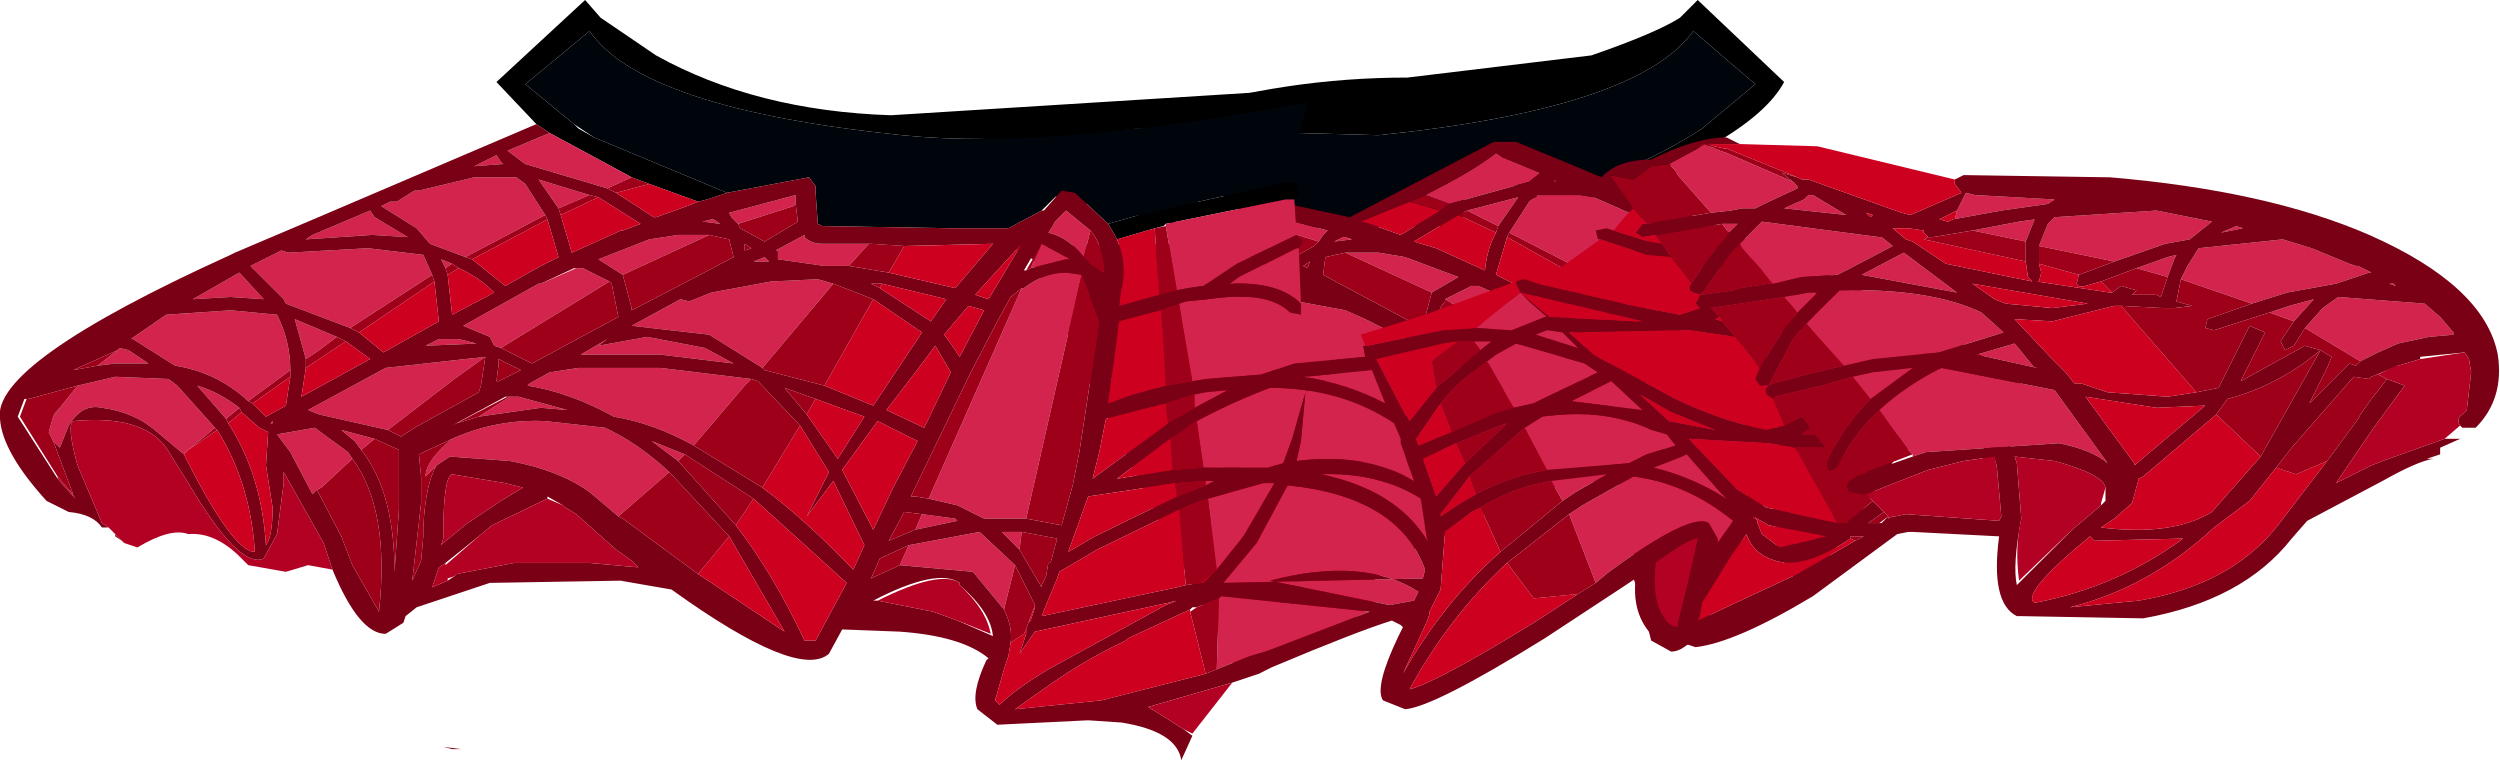
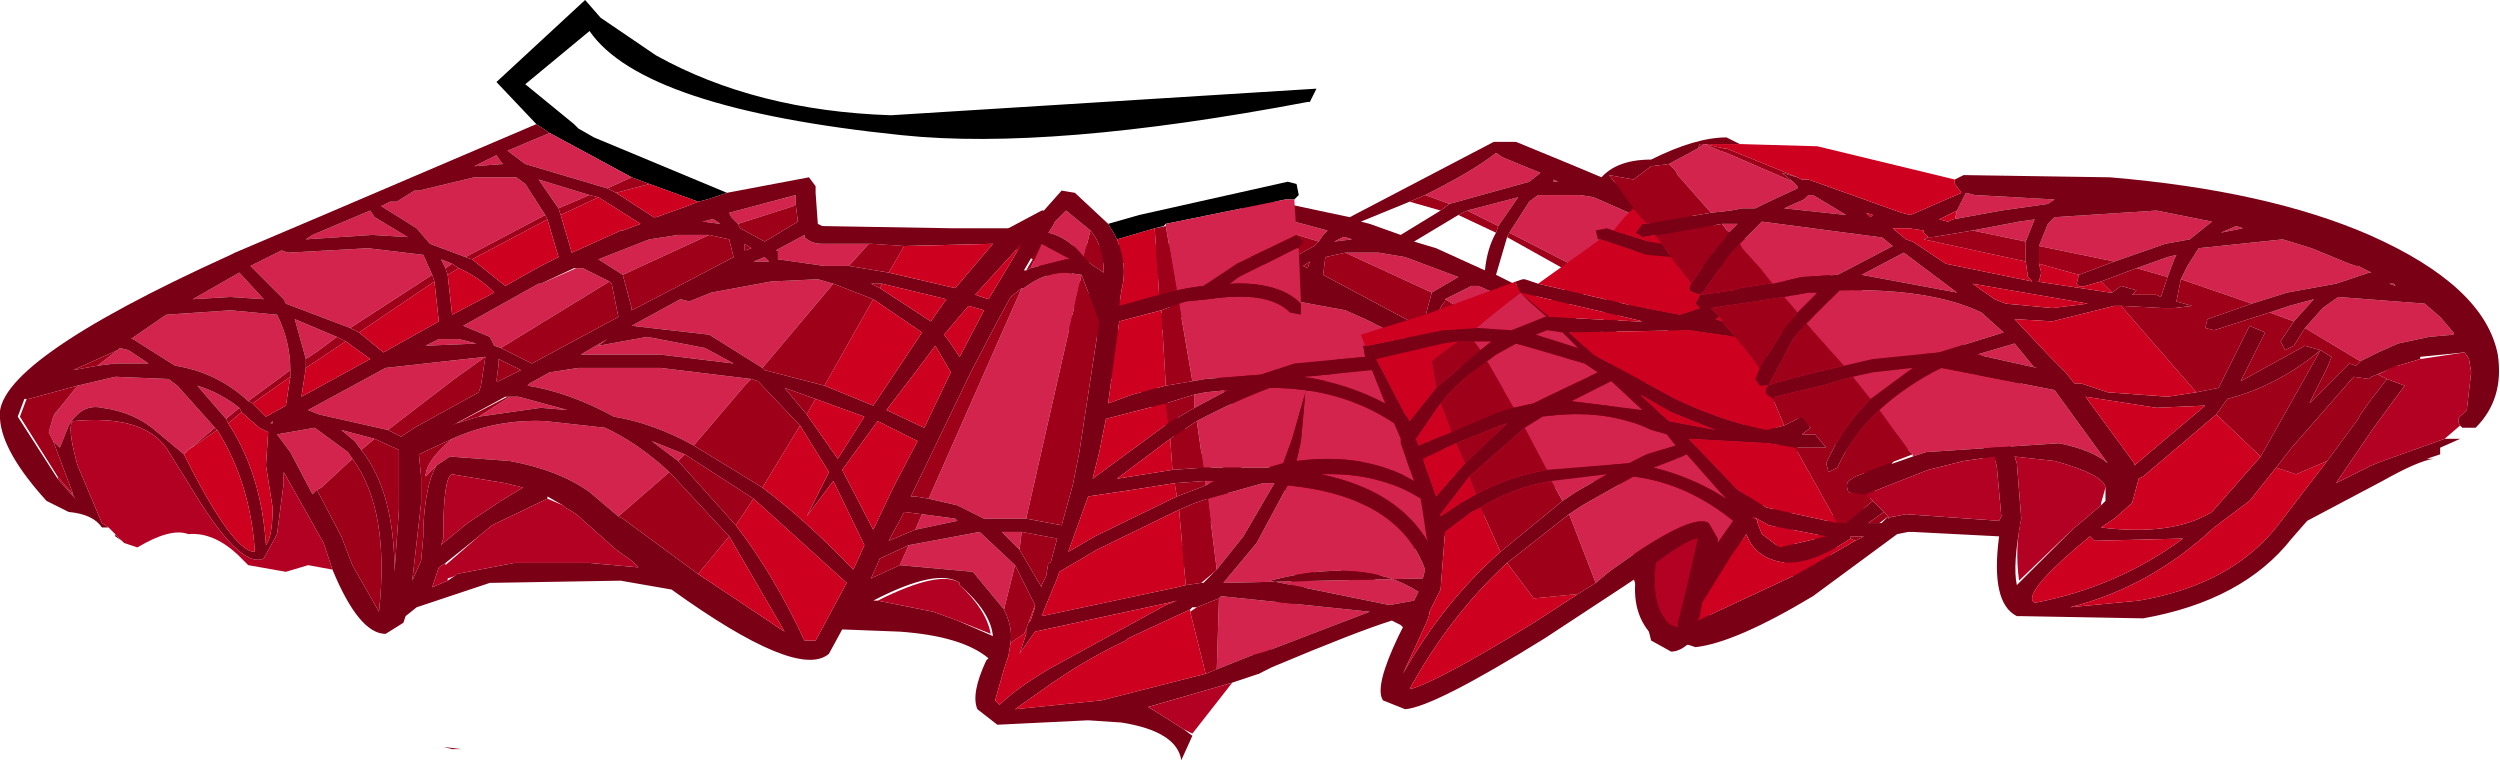
<svg xmlns="http://www.w3.org/2000/svg" height="17.15px" width="56.4px">
  <g transform="matrix(1.0, 0.0, 0.0, 1.0, 26.55, 8.55)">
-     <path d="M-0.95 -5.65 L4.55 -5.5 Q10.4 -6.1 11.65 -7.85 L13.05 -6.65 11.85 -5.65 Q10.4 -4.7 8.5 -4.2 L6.65 -4.55 6.5 -4.35 6.5 -4.2 6.45 -3.5 6.4 -3.45 5.85 -3.45 2.1 -3.4 1.4 -3.8 0.95 -4.25 0.7 -4.2 -0.1 -3.5 -4.15 -4.45 -4.45 -5.75 -2.85 -5.5 -0.95 -5.65" fill="#00050c" fill-rule="evenodd" stroke="none" />
-     <path d="M-0.95 -5.65 Q-0.4 -5.8 -0.15 -6.0 2.45 -6.8 5.2 -6.8 L9.35 -7.3 Q10.8 -7.8 11.35 -8.15 L11.75 -8.55 13.7 -6.7 Q12.95 -5.3 8.85 -3.9 L7.95 -4.1 8.5 -4.2 Q10.4 -4.7 11.85 -5.65 L13.05 -6.65 11.65 -7.85 Q10.4 -6.1 4.55 -5.5 L-0.95 -5.65" fill="#000000" fill-rule="evenodd" stroke="none" />
    <path d="M1.9 -3.55 L1.9 -3.75 3.4 -3.35 3.3 -3.25 3.2 -3.1 1.9 -3.5 1.9 -3.55 M3.75 -3.2 L3.8 -3.2 3.95 -3.15 3.55 -3.1 3.75 -3.2 M5.6 -4.15 Q6.7 -4.7 7.2 -5.1 L7.35 -5.0 8.2 -4.65 7.95 -4.45 6.15 -3.95 5.6 -4.15 M18.75 1.55 L18.65 1.65 18.55 1.2 18.75 1.55 M10.0 2.4 L9.95 2.35 9.05 2.3 Q7.35 2.7 6.1 3.55 L5.85 3.5 4.75 2.45 6.35 1.35 Q7.25 0.9 8.1 0.8 L8.3 0.8 Q10.2 2.0 10.25 2.6 L10.0 2.4 M1.0 -1.75 L1.35 -1.85 2.45 -1.8 3.8 -1.55 4.25 -1.35 5.25 -0.85 3.85 -0.6 2.65 0.15 1.0 -1.75 M0.25 -2.65 L0.75 -2.65 1.3 -2.65 1.65 -2.75 2.2 -2.45 2.3 -2.3 1.2 -2.15 0.7 -2.15 0.25 -2.65 M3.8 -2.85 L4.55 -2.85 5.15 -2.75 6.35 -2.3 5.75 -1.95 3.8 -2.85 M7.5 -3.3 L7.95 -4.0 8.15 -4.15 9.1 -4.15 9.4 -4.1 11.0 -3.4 10.4 -3.0 10.1 -2.65 9.35 -2.35 7.5 -3.3 M8.5 -4.5 L8.6 -4.45 8.5 -4.45 8.5 -4.5 M6.55 -3.8 L7.7 -4.1 7.25 -3.45 6.55 -3.8 M6.05 -1.8 L6.65 -2.1 6.8 -2.1 7.6 -1.75 9.4 -0.8 8.75 -0.55 8.65 -0.35 8.55 -0.3 6.05 -1.8 M2.85 0.35 L3.9 -0.3 5.2 -0.55 6.15 -0.4 7.9 0.55 Q6.8 0.7 5.7 1.4 L4.55 2.25 3.0 0.55 2.85 0.35 M9.8 -2.1 L9.6 -2.2 9.85 -2.3 9.8 -2.1 M11.9 -0.75 L10.05 -1.95 10.3 -2.4 11.55 -2.55 13.2 -2.45 14.05 -2.05 13.45 -1.4 13.4 -1.3 11.9 -0.75 M8.85 -0.1 L11.1 0.15 11.15 0.15 13.1 1.2 13.15 1.4 13.4 1.45 13.45 1.4 13.6 1.5 13.55 1.5 12.65 2.95 9.6 0.4 8.85 -0.1 M9.45 -0.5 L9.75 -0.5 9.95 -0.5 10.2 -0.35 9.05 -0.4 9.45 -0.5 M12.05 -2.95 Q12.15 -2.9 12.35 -2.8 L11.45 -2.85 10.65 -2.8 11.3 -3.25 12.05 -2.95 M12.2 -0.55 L13.2 -0.95 12.95 -0.05 12.6 -0.25 12.2 -0.55 M13.25 0.2 Q13.2 -0.45 13.55 -1.05 L14.65 -1.15 16.05 -1.05 Q17.9 0.15 18.5 1.15 L18.2 0.95 Q16.4 0.75 15.75 1.75 L15.6 2.0 13.25 0.2 M13.85 -1.4 L14.35 -1.95 15.5 -1.4 14.6 -1.45 13.85 -1.4" fill="#d3244e" fill-rule="evenodd" stroke="none" />
    <path d="M3.2 -3.1 L3.3 -3.25 3.4 -3.35 1.9 -3.75 1.9 -3.55 1.8 -3.15 2.55 -2.7 3.1 -3.0 3.2 -3.1 M3.75 -3.2 L3.55 -3.1 3.95 -3.15 3.8 -3.2 3.75 -3.2 M5.25 -4.0 L4.15 -3.55 4.35 -3.5 5.05 -3.25 5.95 -3.8 6.15 -3.95 7.95 -4.45 8.2 -4.65 7.35 -5.0 7.2 -5.1 Q6.7 -4.7 5.6 -4.15 L5.25 -4.0 M-3.25 -2.7 L-3.75 -3.0 -4.0 -3.2 -3.8 -3.4 Q-3.5 -3.5 -2.95 -3.0 L0.75 -3.05 1.3 -3.05 1.35 -3.1 1.45 -3.8 1.45 -3.95 1.55 -4.15 3.9 -3.65 7.15 -5.35 7.4 -5.35 7.6 -5.35 7.65 -5.35 Q10.1 -4.35 12.5 -3.3 L14.5 -2.45 14.6 -2.4 Q19.95 0.05 19.8 1.3 L19.8 1.4 19.35 1.3 19.4 1.25 Q19.45 0.55 16.25 -1.05 L16.05 -1.05 14.65 -1.15 13.55 -1.05 Q13.2 -0.45 13.25 0.2 L13.25 0.35 13.35 1.0 13.9 1.3 14.0 1.3 14.0 1.65 Q13.85 1.85 13.85 2.75 13.85 3.9 14.05 4.05 L15.2 2.55 15.6 2.0 15.75 1.75 Q16.4 0.75 18.2 0.95 L18.5 1.15 18.55 1.15 18.55 1.2 18.65 1.65 18.2 2.15 18.0 2.5 18.05 2.35 Q18.3 1.45 18.15 1.35 16.6 1.2 16.1 1.95 L15.6 2.75 Q14.4 4.7 13.9 4.45 L13.55 3.9 13.45 2.75 13.45 2.5 Q12.75 3.55 12.55 4.1 11.8 6.15 11.15 6.15 L10.7 5.9 10.45 4.9 10.35 2.95 10.35 2.6 10.4 1.9 8.35 0.8 8.3 0.8 8.1 0.8 Q7.25 0.9 6.35 1.35 L4.75 2.45 Q4.0 3.1 3.4 3.95 2.55 5.05 1.95 6.5 L1.85 6.65 1.65 6.65 1.5 6.7 1.5 6.6 1.55 6.6 Q2.25 4.9 3.2 3.7 3.8 2.85 4.55 2.25 L5.7 1.4 Q6.8 0.7 7.9 0.55 L6.15 -0.4 5.2 -0.55 3.9 -0.3 2.85 0.35 1.8 1.5 1.1 2.5 1.6 3.5 1.0 2.7 0.3 4.2 0.15 4.25 0.1 4.25 0.0 4.05 0.0 4.0 0.8 2.45 -0.85 0.25 -1.3 -0.35 -1.65 0.35 -1.75 0.5 -1.8 0.5 -1.95 0.35 -1.95 0.15 -1.65 -0.4 -1.5 -0.6 -2.0 -1.25 -2.5 -1.1 -2.7 -1.2 -2.65 -1.35 -2.6 -1.35 -2.2 -1.5 -3.25 -2.7 M2.65 0.15 L3.85 -0.6 5.25 -0.85 4.25 -1.35 3.8 -1.55 2.45 -1.8 1.35 -1.85 1.0 -1.75 0.1 -1.4 -1.0 -0.65 -0.6 -0.05 0.9 2.2 1.6 1.2 2.65 0.15 M0.7 -2.15 L1.2 -2.15 2.3 -2.3 2.2 -2.45 1.65 -2.75 1.3 -2.65 0.75 -2.65 0.25 -2.65 -0.6 -2.6 -2.6 -2.65 -1.75 -1.65 -0.25 -2.0 0.7 -2.15 M2.85 -2.55 L2.95 -2.5 3.0 -2.65 2.85 -2.55 M5.75 -1.95 L6.35 -2.3 5.15 -2.75 4.55 -2.85 3.8 -2.85 3.35 -2.75 3.3 -2.35 5.45 -1.2 5.55 -1.15 5.55 -1.2 5.75 -1.95 M9.35 -2.35 L10.1 -2.65 10.4 -3.0 11.0 -3.4 9.4 -4.1 9.1 -4.15 8.15 -4.15 7.95 -4.0 7.5 -3.3 7.45 -3.2 7.2 -2.35 7.6 -2.15 8.4 -1.7 Q8.7 -2.05 9.15 -2.25 L9.35 -2.35 M8.5 -4.5 L8.5 -4.45 8.6 -4.45 8.5 -4.5 M6.35 -3.7 L5.35 -3.1 5.85 -2.95 6.95 -2.45 Q7.0 -2.95 7.2 -3.3 L7.25 -3.45 7.7 -4.1 6.55 -3.8 6.35 -3.7 M8.55 -0.3 L8.65 -0.35 8.75 -0.55 9.4 -0.8 7.6 -1.75 6.8 -2.1 6.65 -2.1 6.05 -1.8 6.05 -1.75 Q5.8 -1.5 5.9 -1.0 L7.8 0.05 8.55 -0.3 M9.6 -2.2 L9.45 -2.1 8.65 -1.55 9.6 -1.05 9.7 -1.95 9.8 -2.1 9.85 -2.3 9.6 -2.2 M10.05 -1.95 L10.0 -1.8 9.9 -0.9 11.15 -0.2 11.75 -0.65 11.9 -0.75 13.4 -1.3 13.45 -1.4 14.05 -2.05 13.2 -2.45 11.55 -2.55 10.3 -2.4 10.05 -1.95 M12.65 2.95 L13.55 1.5 13.6 1.5 13.45 1.4 13.4 1.45 13.15 1.4 13.1 1.2 11.15 0.15 11.1 0.15 8.85 -0.1 8.95 0.55 9.0 0.65 10.3 1.4 10.8 1.75 10.85 1.8 10.8 2.5 Q10.8 5.0 11.15 5.7 L11.15 5.75 Q11.55 5.5 12.15 3.95 L12.65 2.95 M9.45 -0.5 L9.05 -0.4 10.2 -0.35 9.95 -0.5 9.75 -0.5 9.45 -0.5 M12.05 -2.95 L11.3 -3.25 10.65 -2.8 11.45 -2.85 12.35 -2.8 Q12.15 -2.9 12.05 -2.95 M12.05 -0.45 L11.45 -0.05 13.0 0.8 12.95 0.15 12.95 -0.05 13.2 -0.95 12.2 -0.55 12.05 -0.45 M13.85 -1.4 L14.6 -1.45 15.5 -1.4 14.35 -1.95 13.85 -1.4 M8.65 0.45 L8.55 0.05 8.55 -0.05 8.1 0.2 8.65 0.45 M-0.05 -1.7 L0.1 -1.75 -0.1 -1.75 -1.55 -1.4 -1.15 -0.9 -0.05 -1.7" fill="#7a0015" fill-rule="evenodd" stroke="none" />
-     <path d="M5.95 -3.8 L5.05 -3.25 4.35 -3.5 4.15 -3.55 5.25 -4.0 5.95 -3.8 M4.1 4.8 L4.3 4.95 Q4.75 4.95 3.7 5.6 L2.15 6.4 1.95 6.5 Q2.55 5.05 3.4 3.95 L4.1 4.8 M1.55 6.6 L1.35 6.55 0.15 4.25 0.3 4.2 1.0 2.7 1.6 3.5 1.1 2.5 1.8 1.5 3.2 3.7 Q2.25 4.9 1.55 6.6 M0.0 4.0 L-1.75 0.5 -1.65 0.35 -1.3 -0.35 -0.85 0.25 0.8 2.45 0.0 4.0 M-1.95 0.15 L-2.05 -0.1 -2.5 -1.1 -2.0 -1.25 -1.5 -0.6 -1.65 -0.4 -1.95 0.15 M-2.65 -1.35 L-3.25 -2.7 -2.2 -1.5 -2.6 -1.35 -2.65 -1.35 M1.6 1.2 L0.9 2.2 -0.6 -0.05 -1.0 -0.65 0.1 -1.4 1.6 1.2 M-0.25 -2.0 L-1.75 -1.65 -2.6 -2.65 -0.6 -2.6 -0.25 -2.0 M9.15 -2.25 Q8.7 -2.05 8.4 -1.7 L7.6 -2.15 7.2 -2.35 7.45 -3.2 9.15 -2.25 M7.2 -3.3 Q7.0 -2.95 6.95 -2.45 L5.85 -2.95 5.35 -3.1 6.35 -3.7 7.2 -3.3 M9.45 -2.1 L9.7 -1.95 9.6 -1.05 8.65 -1.55 9.45 -2.1 M10.0 -1.8 L11.75 -0.65 11.15 -0.2 9.9 -0.9 10.0 -1.8 M12.95 0.15 L13.0 0.8 11.45 -0.05 12.05 -0.45 12.95 0.15 M15.6 2.0 L15.2 2.55 14.05 4.05 Q13.85 3.9 13.85 2.75 13.85 1.85 14.0 1.65 L14.0 1.3 13.9 1.3 13.35 1.0 13.25 0.35 15.6 2.0 M-0.1 -1.75 L-0.05 -1.7 -1.15 -0.9 -1.55 -1.4 -0.1 -1.75" fill="#cd001f" fill-rule="evenodd" stroke="none" />
    <path d="M1.9 -3.55 L1.9 -3.5 3.2 -3.1 3.1 -3.0 2.55 -2.7 1.8 -3.15 1.9 -3.55 M5.95 -3.8 L5.25 -4.0 5.6 -4.15 6.15 -3.95 5.95 -3.8 M19.35 1.3 L19.3 1.3 18.75 1.55 18.55 1.2 18.55 1.15 18.5 1.15 Q17.9 0.15 16.05 -1.05 L16.25 -1.05 Q19.45 0.55 19.4 1.25 L19.35 1.3 M10.45 4.9 L10.3 4.5 10.3 3.95 Q10.25 2.8 10.0 2.4 L10.25 2.6 Q10.2 2.0 8.3 0.8 L8.35 0.8 10.4 1.9 10.35 2.6 10.35 2.95 10.45 4.9 M5.85 3.5 L5.75 3.55 4.1 4.8 3.4 3.95 Q4.0 3.1 4.75 2.45 L5.85 3.5 M1.0 -1.75 L2.65 0.15 1.6 1.2 0.1 -1.4 1.0 -1.75 M0.25 -2.65 L0.7 -2.15 -0.25 -2.0 -0.6 -2.6 0.25 -2.65 M2.85 -2.55 L3.0 -2.65 2.95 -2.5 2.85 -2.55 M5.75 -1.95 L5.55 -1.2 5.55 -1.15 5.45 -1.2 3.3 -2.35 3.35 -2.75 3.8 -2.85 5.75 -1.95 M7.5 -3.3 L9.35 -2.35 9.15 -2.25 7.45 -3.2 7.5 -3.3 M7.2 -3.3 L6.35 -3.7 6.55 -3.8 7.25 -3.45 7.2 -3.3 M6.05 -1.8 L8.55 -0.3 7.8 0.05 5.9 -1.0 Q5.8 -1.5 6.05 -1.75 L6.05 -1.8 M2.85 0.35 L3.0 0.55 4.55 2.25 Q3.8 2.85 3.2 3.7 L1.8 1.5 2.85 0.35 M9.6 -2.2 L9.8 -2.1 9.7 -1.95 9.45 -2.1 9.6 -2.2 M10.0 -1.8 L10.05 -1.95 11.9 -0.75 11.75 -0.65 10.0 -1.8 M8.85 -0.1 L9.6 0.4 12.65 2.95 12.15 3.95 Q11.55 5.5 11.15 5.75 L11.15 5.7 Q10.8 5.0 10.8 2.5 L10.85 1.8 10.8 1.75 10.3 1.4 9.0 0.65 8.95 0.55 8.85 -0.1 M12.95 0.15 L12.05 -0.45 12.2 -0.55 12.6 -0.25 12.95 -0.05 12.95 0.15 M13.25 0.2 L15.6 2.0 13.25 0.35 13.25 0.2 M8.65 0.45 L8.1 0.2 8.55 -0.05 8.55 0.05 8.65 0.45 M-0.05 -1.7 L-0.1 -1.75 0.1 -1.75 -0.05 -1.7" fill="#9e0019" fill-rule="evenodd" stroke="none" />
-     <path d="M2.95 -6.25 L2.5 -4.45 -0.85 -3.7 -1.55 -3.5 -2.3 -4.2 -2.6 -4.25 -3.05 -3.8 -3.8 -3.4 -5.05 -3.4 -8.0 -3.45 -8.1 -3.5 -8.15 -4.2 -8.15 -4.35 -8.3 -4.55 -10.15 -4.2 -13.15 -5.45 -13.6 -5.75 -14.7 -6.65 -13.25 -7.85 Q-12.05 -6.1 -6.2 -5.5 -2.85 -5.15 2.95 -6.25" fill="#00050c" fill-rule="evenodd" stroke="none" />
    <path d="M-14.45 -5.75 L-15.35 -6.7 -13.35 -8.55 -13.0 -8.15 -11.75 -7.3 Q-9.5 -6.05 -6.45 -5.95 L3.15 -6.55 3.0 -6.25 2.95 -6.25 Q-2.85 -5.15 -6.2 -5.5 -12.05 -6.1 -13.25 -7.85 L-14.7 -6.65 -13.6 -5.75 -13.5 -5.65 -13.15 -5.45 -10.15 -4.2 -10.6 -4.05 -10.8 -4.0 -11.9 -4.4 -12.3 -4.55 -14.15 -5.55 -14.45 -5.75 M2.5 -4.45 L2.7 -4.4 2.75 -4.15 2.65 -4.05 2.45 -4.05 -0.25 -3.5 -0.3 -3.45 -0.5 -3.4 -1.35 -3.15 -1.4 -3.25 -1.55 -3.5 -0.85 -3.7 2.5 -4.45" fill="#000000" fill-rule="evenodd" stroke="none" />
    <path d="M2.65 -4.05 L2.7 -3.25 1.35 -2.6 0.6 -2.1 0.25 -2.05 0.0 -2.0 -0.25 -3.45 -0.25 -3.5 2.45 -4.05 2.65 -4.05 M2.75 -2.95 L2.8 -1.7 Q2.3 -2.2 1.2 -2.15 L1.4 -2.3 2.7 -2.95 2.75 -2.95 M2.8 -1.45 Q2.95 -0.55 4.15 -1.0 L4.25 -0.75 4.2 -0.75 4.25 -0.5 2.65 -0.35 1.9 -0.1 0.65 0.0 0.35 0.05 0.05 -1.7 0.2 -1.75 0.7 -1.8 Q2.05 -2.0 2.55 -1.5 L2.8 -1.45 M-14.15 -5.55 L-12.3 -4.55 -12.85 -4.3 -14.7 -4.85 -15.1 -5.15 -14.15 -5.55 M2.9 -0.05 L4.4 -0.2 4.7 0.55 Q3.85 0.1 2.85 -0.05 L2.9 -0.05 M7.95 -1.75 L8.35 -1.4 8.3 -1.4 7.55 -1.1 6.75 -1.15 7.75 -1.95 7.95 -1.75 M6.7 -0.85 L7.1 -0.85 6.85 -0.65 6.7 -0.85 M7.0 -0.4 L7.2 -0.55 7.65 -0.8 9.2 -0.35 9.5 -0.15 8.25 0.45 8.05 0.55 7.6 0.65 7.0 -0.4 M8.7 -1.05 L9.05 -0.7 8.1 -1.0 8.35 -1.1 8.7 -1.05 M13.7 -1.85 L14.25 -1.95 14.45 -1.95 14.0 -1.5 13.7 -1.85 M14.2 -1.25 L14.95 -2.0 Q17.0 -2.05 18.15 -1.5 L18.65 -1.05 17.2 -0.6 15.7 -0.45 15.05 -0.3 14.2 -1.25 M15.25 -0.05 L15.7 -0.15 16.6 -0.25 15.65 0.45 15.25 -0.05 M15.85 0.7 Q16.45 0.15 17.25 -0.25 L19.8 0.25 21.0 1.9 Q20.65 1.6 19.9 1.45 L16.9 1.65 16.6 1.75 16.6 1.7 16.5 1.6 15.85 0.7 M12.7 -3.05 L13.0 -3.35 13.2 -3.55 15.85 -3.2 15.9 -3.2 16.15 -3.0 15.1 -2.45 14.9 -2.35 14.1 -2.3 13.45 -2.15 13.4 -2.2 13.2 -2.45 12.75 -2.95 12.7 -3.05 M13.9 -4.45 L14.0 -4.35 14.0 -4.3 13.25 -3.95 13.05 -3.85 12.75 -3.85 12.5 -3.8 12.05 -3.75 11.3 -4.6 11.25 -4.7 11.1 -4.85 11.75 -5.2 11.9 -5.3 12.25 -5.15 12.4 -5.1 13.9 -4.45 M12.3 -3.5 L12.5 -3.5 12.65 -3.5 12.5 -3.35 12.45 -3.3 12.3 -3.5 M14.35 -4.15 L15.1 -3.7 13.7 -3.85 14.15 -4.05 14.25 -4.15 14.35 -4.15 M17.6 -3.8 L17.8 -4.2 18.0 -4.15 19.8 -4.05 19.65 -3.95 18.6 -3.8 17.5 -3.6 17.55 -3.6 17.6 -3.8 M19.45 -3.0 L19.65 -3.5 19.8 -3.65 22.1 -3.8 23.35 -3.55 22.85 -3.15 22.3 -3.05 21.15 -2.65 19.45 -3.0 M21.65 -2.5 L22.35 -2.75 22.55 -2.8 22.5 -2.7 22.35 -2.3 21.65 -2.5 M17.95 -3.35 L19.0 -3.55 19.35 -3.6 19.15 -3.1 17.95 -3.35 M16.4 -2.85 L17.6 -1.95 15.45 -2.35 16.4 -2.85 M18.9 -0.8 L19.35 -0.25 19.4 -0.25 18.05 -0.55 18.9 -0.8 M22.65 -2.25 L22.8 -2.55 23.05 -2.95 24.95 -3.15 25.6 -2.95 26.45 -2.6 26.6 -2.55 26.65 -2.55 26.95 -2.4 26.9 -2.4 26.15 -2.15 25.05 -1.95 24.25 -1.7 22.65 -2.25 M24.65 -1.5 L25.1 -1.65 25.65 -1.8 25.2 -1.3 24.65 -1.5 M25.45 -1.15 L25.85 -1.6 26.2 -1.85 28.15 -1.7 28.5 -1.4 28.8 -1.05 28.8 -1.0 28.25 -0.95 27.55 -0.8 27.1 -0.6 26.7 -0.4 25.45 -1.15 M24.05 -3.4 L23.55 -3.3 23.9 -3.45 24.05 -3.4 M27.5 -2.1 L27.35 -2.15 27.45 -2.15 27.5 -2.1 M-23.9 -0.65 L-23.85 -0.7 -23.65 -0.65 -23.2 -0.35 -23.95 -0.35 -24.35 -0.3 -23.9 -0.65 M-20.95 0.5 Q-21.65 -0.15 -22.6 -0.3 L-23.55 -0.9 -23.6 -0.9 -22.8 -1.45 -21.35 -1.55 -20.3 -1.45 Q-20.0 -0.85 -20.0 -0.2 L-20.95 0.5 M-20.6 -1.8 L-21.35 -1.85 -22.2 -1.8 -21.15 -2.4 -20.6 -1.8 M-24.8 0.15 L-23.95 -0.05 -22.75 0.0 -22.55 0.15 -21.7 1.1 -22.3 1.6 -22.4 1.7 -23.0 1.2 Q-23.5 0.75 -24.25 0.65 -24.7 0.55 -25.0 1.05 L-25.2 1.55 -25.35 1.4 -25.45 1.2 -25.35 0.85 -25.2 0.65 -24.8 0.15 M-16.05 -2.75 L-16.85 -3.05 -17.15 -3.4 -17.95 -3.9 -17.75 -4.0 -17.6 -4.0 -17.2 -4.25 -17.1 -4.25 -15.85 -4.55 -14.9 -4.55 -14.7 -4.4 -14.25 -3.7 -16.05 -2.75 M-15.35 -5.05 L-15.25 -4.9 -15.2 -4.85 -15.85 -4.8 -15.35 -5.05 M-19.65 -3.15 L-19.5 -3.25 -18.2 -3.8 -18.1 -3.65 -17.35 -3.2 -18.15 -3.25 -19.65 -3.15 M-18.65 -1.15 L-20.1 -1.7 -20.15 -1.8 -20.9 -2.55 -20.2 -2.9 -20.05 -2.85 -18.25 -2.95 -17.0 -2.8 -16.8 -2.35 -18.65 -1.15 M-18.95 -0.95 L-19.35 -0.65 -19.65 -0.45 -19.9 -1.35 -18.95 -0.95 M-17.8 1.15 L-19.35 0.8 -19.6 0.7 -17.85 -0.25 -15.6 -0.5 -16.3 0.0 -17.8 1.15 M-16.5 -2.5 L-16.6 -2.7 -16.35 -2.6 -16.5 -2.5 M-16.5 -0.9 L-16.2 -0.9 -15.8 -0.8 -16.95 -0.75 -16.65 -0.9 -16.5 -0.9 M-15.25 -0.7 L-15.4 -0.75 -15.5 -0.95 -16.1 -1.2 -14.4 -2.15 -14.35 -2.15 -13.55 -2.5 -13.4 -2.5 -12.8 -2.2 -15.25 -0.7 M-13.95 -3.85 L-14.4 -4.5 -13.25 -4.15 -13.95 -3.85 M-12.5 -2.35 L-13.05 -2.7 -11.9 -3.15 -11.25 -3.25 -10.55 -3.25 -12.5 -2.35 M-10.5 -3.6 L-10.45 -3.6 -10.3 -3.5 -10.7 -3.55 -10.5 -3.6 M-13.45 -0.55 L-12.85 -0.9 -13.05 -0.75 -11.95 -0.95 -10.65 -0.7 -10.0 -0.35 -11.65 -0.55 -13.45 -0.55 M-14.6 0.1 L-14.15 -0.15 -13.5 -0.25 -11.65 -0.25 -9.6 0.0 -9.75 0.15 -10.9 1.5 Q-11.8 1.0 -12.7 0.85 -13.7 0.3 -14.65 0.15 L-14.6 0.1 M-9.35 -0.25 L-10.55 -1.0 -12.3 -1.2 -11.2 -1.8 -11.0 -1.75 -10.5 -1.95 -9.15 -2.2 -8.1 -2.25 -7.75 -2.15 -9.35 -0.25 M-9.9 -3.5 L-10.05 -3.65 -10.1 -3.75 -8.6 -4.15 -8.6 -3.95 -8.65 -3.9 -9.9 -3.5 M-7.4 -2.55 L-7.95 -2.55 -9.0 -2.7 -9.0 -2.9 -9.05 -2.9 -8.4 -3.25 -8.4 -3.2 Q-8.25 -3.05 -8.0 -3.05 L-7.5 -3.05 -6.95 -3.05 -7.4 -2.55 M-9.2 -2.65 L-9.55 -2.65 -9.3 -2.75 -9.25 -2.7 -9.2 -2.65 M-2.1 -2.75 Q-2.45 -3.2 -2.9 -3.3 L-2.8 -3.45 -2.75 -3.55 -2.5 -3.8 -1.95 -3.35 -2.1 -2.75 M-3.05 -3.05 L-2.4 -2.7 -2.5 -2.7 -3.3 -2.5 -3.05 -3.05 M-3.5 -2.05 L-3.45 -2.05 Q-3.0 -2.4 -2.5 -2.4 L-2.15 -2.35 -3.4 3.15 -3.95 3.15 -4.35 3.15 -4.95 2.85 -5.6 2.7 -3.5 -2.05 M0.4 0.65 L0.4 0.35 0.65 0.3 1.15 0.25 0.4 0.65 M0.65 2.4 L0.65 2.3 0.85 2.3 0.65 2.4 M0.6 2.0 L0.45 0.95 Q1.3 0.5 2.1 0.2 3.7 0.2 4.9 1.0 L5.05 1.35 5.05 1.45 5.35 2.3 Q4.25 1.65 2.7 1.85 L2.8 1.4 2.9 0.3 2.6 1.35 2.4 1.9 2.05 2.0 0.6 2.0 M0.7 2.7 L1.95 2.35 2.2 2.35 1.5 3.55 0.9 4.3 0.7 2.7 M-3.5 3.45 L-3.55 3.85 -3.95 3.45 -3.9 3.45 -3.5 3.45 M-5.75 3.05 L-5.0 3.15 -4.95 3.2 -5.9 3.4 -5.75 3.05 M-3.9 5.2 L-4.6 4.35 -6.25 4.2 -6.05 3.75 -4.45 3.45 -3.65 4.2 -3.9 5.2 M0.95 4.95 L1.0 4.9 4.35 5.25 2.0 6.15 1.65 6.25 0.9 6.55 0.95 4.95 M-11.25 1.85 L-11.85 1.4 -11.1 1.7 -11.25 1.85 M-12.6 3.1 L-13.25 2.55 Q-13.95 2.05 -15.05 1.85 L-16.4 1.75 -16.7 1.95 -16.95 2.2 Q-16.95 1.85 -16.35 1.35 -15.35 0.9 -14.25 0.95 L-12.9 1.1 Q-12.15 1.45 -11.45 2.1 L-12.6 3.1 M-15.05 0.4 L-14.85 0.4 -13.75 0.7 -14.35 0.65 -15.75 0.85 -15.05 0.4 M-18.1 1.35 L-18.4 1.6 -18.55 1.4 -18.85 1.15 -18.1 1.35 M-18.6 1.8 L-19.3 2.45 -19.4 2.5 -19.5 2.6 -20.0 1.65 -20.3 1.25 -19.45 1.1 -18.7 1.65 -18.6 1.8 M-21.45 0.9 L-22.1 0.15 Q-21.6 0.3 -21.15 0.65 L-21.45 0.9 M-20.4 1.0 L-20.45 1.0 -20.4 0.95 -20.4 1.0 M7.85 1.1 L8.25 0.85 Q9.65 0.65 10.7 1.15 L11.05 1.25 11.25 1.5 10.6 1.7 10.2 1.9 8.35 2.05 7.85 1.1 M11.4 1.75 L11.5 1.7 12.25 2.55 12.4 2.7 Q11.6 2.2 10.75 2.0 L11.4 1.75 M8.85 3.05 L9.15 2.85 10.3 2.2 Q11.5 2.35 12.55 3.2 L12.2 3.7 12.2 3.6 12.0 3.25 Q11.6 3.0 9.75 4.35 L9.45 4.6 8.85 3.05 M9.8 0.05 L10.5 0.7 8.9 0.5 9.8 0.05 M8.45 2.3 L9.7 2.15 9.0 2.55 8.7 2.75 8.45 2.3 M5.35 5.0 L4.8 5.1 2.1 4.55 Q4.2 4.0 5.45 4.8 L5.35 5.0 M5.55 4.5 L1.05 4.6 1.8 3.7 2.5 2.4 Q5.0 2.65 5.6 4.3 L5.55 4.5 M5.65 3.65 Q4.95 2.5 3.25 2.15 4.55 2.1 5.5 2.7 L5.65 3.65" fill="#d3244e" fill-rule="evenodd" stroke="none" />
    <path d="M2.7 -3.25 L2.85 -3.1 2.75 -2.95 2.7 -2.95 1.4 -2.3 1.2 -2.15 Q2.3 -2.2 2.8 -1.7 L2.8 -1.45 2.55 -1.5 Q2.05 -2.0 0.7 -1.8 L0.2 -1.75 0.05 -1.7 -0.35 -1.55 -1.3 -1.3 -1.55 0.55 -1.0 0.35 -0.25 0.15 0.35 0.05 0.65 0.0 1.9 -0.1 2.65 -0.35 4.25 -0.5 4.2 -0.75 4.25 -0.75 4.3 -0.75 6.0 -1.1 6.75 -1.15 7.55 -1.1 8.3 -1.4 8.35 -1.4 7.95 -1.75 7.8 -1.9 8.4 -1.4 10.35 -1.3 10.5 -1.3 10.3 -1.35 7.75 -1.95 7.65 -2.15 7.65 -2.2 7.8 -2.25 7.85 -2.25 8.15 -2.15 10.3 -1.65 11.35 -1.45 11.8 -1.6 11.7 -1.7 11.8 -1.9 11.85 -1.9 12.55 -2.0 12.7 -2.05 13.35 -2.15 13.45 -2.15 14.1 -2.3 14.9 -2.35 15.1 -2.45 16.15 -3.0 15.9 -3.2 15.85 -3.2 13.2 -3.55 13.0 -3.35 12.7 -3.05 12.55 -2.9 12.5 -2.85 11.9 -2.0 11.8 -1.9 11.65 -1.95 Q11.5 -2.0 11.6 -2.15 L12.05 -2.8 12.35 -3.15 12.45 -3.3 12.5 -3.35 12.65 -3.5 12.5 -3.5 12.3 -3.5 10.9 -3.25 10.8 -3.25 10.5 -3.2 10.35 -3.3 10.5 -3.5 10.6 -3.5 10.85 -3.55 12.05 -3.75 12.5 -3.8 12.75 -3.85 13.05 -3.85 13.25 -3.95 14.0 -4.3 14.0 -4.35 13.9 -4.45 13.65 -4.65 14.0 -4.55 14.1 -4.5 14.25 -4.5 16.35 -3.75 16.55 -3.7 17.7 -4.2 17.55 -4.4 17.55 -4.5 17.75 -4.6 21.05 -4.55 Q24.6 -4.25 26.9 -3.25 29.5 -2.1 29.8 -0.55 29.95 0.45 29.3 1.1 L29.0 1.1 28.95 1.05 Q28.85 0.9 29.0 0.8 L29.1 0.7 29.2 -0.15 29.15 -0.45 29.05 -0.6 28.05 -0.5 28.05 -0.45 27.55 -0.3 26.95 -0.05 26.9 0.0 26.55 -0.05 25.15 1.55 24.8 2.0 24.2 2.75 23.4 3.35 Q21.95 4.7 20.15 5.15 L21.7 5.0 Q23.75 4.65 24.8 3.35 L25.95 1.85 26.65 0.9 26.7 0.8 26.95 0.45 27.3 0.0 27.7 0.15 27.0 1.1 26.15 2.35 26.95 1.95 27.2 1.85 28.6 1.35 28.95 1.35 28.5 1.55 28.5 1.7 28.2 1.8 28.35 1.8 Q28.0 1.85 27.2 2.3 L25.5 3.2 25.15 3.6 Q24.05 5.0 21.8 5.4 L19.05 5.35 18.95 5.35 Q18.35 5.05 18.55 3.55 L16.6 3.45 16.5 3.45 16.25 3.5 14.35 4.9 Q12.6 5.95 11.7 6.05 L11.55 6.0 10.85 5.9 Q10.25 5.4 10.35 4.5 L10.05 4.7 8.3 5.85 Q5.8 7.4 5.15 7.45 L4.65 7.25 Q4.45 6.95 5.0 5.8 L5.1 5.6 5.05 5.55 4.85 5.45 Q4.05 5.7 2.15 6.5 L1.85 6.65 1.25 6.85 -0.65 7.4 -0.4 7.55 0.15 7.9 0.35 8.05 0.1 8.6 Q0.0 7.95 -1.25 7.75 L-2.0 7.7 -4.05 7.8 -4.5 7.45 Q-4.65 7.1 -4.3 6.35 L-4.25 6.3 Q-4.85 5.8 -6.25 5.7 L-7.55 5.65 -7.85 6.2 Q-8.55 6.8 -11.4 4.75 L-12.55 4.55 -15.5 4.6 -17.15 5.15 -17.4 5.35 -17.45 5.5 -17.85 5.75 Q-18.45 5.75 -19.05 4.3 L-19.25 3.7 -20.15 2.1 -20.15 2.35 -20.3 3.5 -20.6 4.05 Q-21.15 4.3 -22.3 2.35 L-22.8 1.55 Q-23.35 0.8 -24.9 0.95 -25.05 1.05 -24.8 1.95 L-24.25 3.25 -24.1 3.35 -24.25 3.35 Q-24.45 3.05 -25.0 3.0 L-25.5 2.75 Q-26.5 1.65 -26.55 0.9 -26.75 -0.35 -21.35 -2.8 L-21.25 -2.85 -19.25 -3.7 -14.45 -5.75 -14.15 -5.55 -15.1 -5.15 -14.7 -4.85 -12.85 -4.3 -12.65 -4.2 -11.8 -3.65 -11.75 -3.65 -11.05 -3.9 -10.8 -4.0 -10.6 -4.05 -10.15 -4.2 -8.3 -4.55 -8.15 -4.35 -8.15 -4.2 -8.1 -3.5 -8.0 -3.45 -5.05 -3.4 -3.8 -3.4 -3.05 -3.8 -3.0 -3.8 -2.6 -4.25 -2.3 -4.2 -1.55 -3.5 -1.4 -3.25 -1.35 -3.15 Q-1.1 -2.55 -1.25 -2.0 L-1.3 -1.65 -0.4 -1.9 0.0 -2.0 0.25 -2.05 0.6 -2.1 1.35 -2.6 2.7 -3.25 M9.55 -3.15 L9.5 -3.15 9.45 -3.35 9.7 -3.4 9.85 -3.35 10.65 -3.1 10.95 -3.05 11.15 -2.75 10.6 -2.8 9.55 -3.15 M9.95 -4.35 L9.55 -4.35 9.5 -4.45 Q9.85 -4.95 10.7 -4.95 11.7 -5.45 12.4 -5.45 L12.7 -5.3 11.9 -5.3 11.8 -5.3 11.75 -5.2 11.1 -4.85 10.7 -4.8 10.3 -4.5 9.75 -4.6 9.95 -4.35 M-23.75 3.7 L-23.8 3.65 -23.95 3.55 -23.95 3.5 -23.75 3.7 M2.9 -0.05 L2.85 -0.05 Q3.85 0.1 4.7 0.55 L4.4 -0.2 2.9 -0.05 M6.7 -0.85 L6.35 -0.85 6.0 -0.8 4.5 -0.45 5.15 0.8 5.2 0.85 5.25 0.95 5.85 0.2 6.85 -0.65 7.1 -0.85 6.7 -0.85 M7.6 0.65 L8.05 0.55 8.25 0.45 9.5 -0.15 9.2 -0.35 7.65 -0.8 7.2 -0.55 7.0 -0.4 Q6.4 0.0 5.95 0.55 L5.4 1.35 5.45 1.5 6.2 1.2 7.25 0.75 7.6 0.65 M8.7 -1.05 L8.35 -1.1 8.1 -1.0 9.05 -0.7 8.7 -1.05 M12.6 -0.95 L11.55 -1.1 8.85 -1.05 9.4 -0.55 11.25 0.45 Q12.3 0.95 13.3 1.15 L13.7 1.05 14.1 0.85 14.3 1.1 14.1 1.25 14.4 1.25 14.65 1.55 13.95 1.55 13.35 1.45 11.55 1.35 12.65 2.5 13.3 2.9 14.9 3.25 15.1 3.25 15.7 2.75 15.95 3.0 15.6 3.25 15.85 3.25 15.9 3.25 16.05 3.1 16.05 3.15 16.15 3.1 16.2 3.1 16.45 3.05 18.55 3.2 18.6 3.1 18.5 2.0 18.45 1.75 17.75 1.85 16.95 2.05 15.55 2.6 15.45 2.6 15.15 2.55 Q15.05 2.3 15.25 2.25 15.25 2.2 15.6 2.1 L16.6 1.75 16.9 1.65 19.9 1.45 Q20.65 1.6 21.0 1.9 L19.8 0.25 17.25 -0.25 Q16.45 0.15 15.85 0.7 15.25 1.25 14.9 2.0 L14.7 2.1 14.65 1.9 Q15.0 1.1 15.65 0.45 L16.6 -0.25 15.7 -0.15 15.25 -0.05 14.55 0.15 13.7 0.35 13.5 0.4 13.45 0.45 13.3 0.35 Q13.25 0.2 13.35 0.15 L13.15 0.15 13.05 0.0 13.15 -0.25 13.55 -0.9 13.75 -1.2 13.85 -1.3 14.0 -1.5 14.45 -1.95 14.25 -1.95 13.7 -1.85 12.05 -1.6 12.25 -1.4 12.15 -1.35 12.3 -1.3 12.6 -0.95 M14.2 -1.25 L14.15 -1.2 13.9 -0.9 13.4 0.05 13.35 0.15 13.45 0.1 14.4 -0.15 15.05 -0.3 15.7 -0.45 17.2 -0.6 18.65 -1.05 18.15 -1.5 Q17.0 -2.05 14.95 -2.0 L14.2 -1.25 M14.35 -4.15 L14.25 -4.15 14.15 -4.05 13.7 -3.85 15.1 -3.7 14.35 -4.15 M17.5 -3.6 L18.6 -3.8 19.65 -3.95 19.8 -4.05 18.0 -4.15 17.8 -4.2 17.6 -3.8 17.2 -3.6 17.4 -3.55 17.5 -3.6 M21.15 -2.65 L22.3 -3.05 22.85 -3.15 23.35 -3.55 22.1 -3.8 19.8 -3.65 19.65 -3.5 19.45 -3.0 19.45 -2.6 19.5 -2.4 19.45 -2.2 19.4 -2.2 21.05 -1.95 21.1 -1.95 21.3 -2.1 21.65 -2.0 21.55 -1.9 22.1 -1.9 22.2 -1.85 22.35 -2.3 22.5 -2.7 22.55 -2.8 22.35 -2.75 21.65 -2.5 20.85 -2.2 20.5 -2.1 Q20.35 -2.05 20.3 -2.15 L20.35 -2.35 21.15 -2.65 M19.15 -3.1 L19.35 -3.6 19.0 -3.55 17.95 -3.35 17.05 -3.2 16.95 -3.2 16.85 -3.3 16.85 -3.35 16.5 -3.4 16.15 -3.4 16.45 -3.15 16.6 -3.1 17.35 -2.6 19.3 -2.2 19.2 -2.3 19.15 -2.65 19.15 -3.1 M15.65 -3.65 L15.7 -3.7 15.55 -3.75 15.65 -3.65 M16.4 -2.85 L15.45 -2.35 17.6 -1.95 16.4 -2.85 M17.95 -2.15 L18.45 -1.8 18.7 -1.7 19.75 -1.6 20.55 -1.7 17.95 -2.15 M18.9 -0.8 L18.05 -0.55 19.4 -0.25 19.35 -0.25 18.9 -0.8 M21.3 -1.65 L21.15 -1.65 19.75 -1.3 18.9 -1.35 19.7 -0.5 20.05 -0.15 20.25 0.1 20.4 0.1 21.0 0.3 22.35 0.4 23.0 0.3 23.5 0.2 24.2 -1.2 24.55 -1.05 24.0 0.05 25.45 -0.75 25.8 -0.65 Q24.85 0.15 23.7 0.45 L23.45 0.8 21.8 2.2 21.7 2.25 21.55 2.8 21.15 3.15 20.85 3.35 Q22.45 3.55 23.35 3.0 L24.45 1.75 25.8 -0.65 26.05 -0.5 25.95 -0.25 25.55 0.55 26.45 -0.35 26.6 -0.3 26.7 -0.4 27.1 -0.6 27.55 -0.8 28.25 -0.95 28.8 -1.0 28.8 -1.05 28.5 -1.4 28.15 -1.7 26.2 -1.85 25.85 -1.6 25.45 -1.15 25.2 -0.75 25.0 -0.65 24.9 -0.85 25.2 -1.3 25.65 -1.8 25.1 -1.65 24.65 -1.5 23.4 -1.1 23.2 -1.15 23.25 -1.35 24.25 -1.7 25.05 -1.95 26.15 -2.15 26.9 -2.4 26.95 -2.4 26.65 -2.55 26.6 -2.55 26.45 -2.6 25.6 -2.95 24.95 -3.15 23.05 -2.95 22.8 -2.55 22.65 -2.25 22.55 -1.75 22.9 -1.65 22.5 -1.6 22.35 -1.6 22.25 -1.6 21.3 -1.65 M24.05 -3.4 L23.9 -3.45 23.55 -3.3 24.05 -3.4 M27.5 -2.1 L27.45 -2.15 27.35 -2.15 27.5 -2.1 M27.55 -0.3 L27.6 -0.35 27.55 -0.3 M-23.9 -0.65 L-24.9 -0.2 -24.35 -0.3 -23.95 -0.35 -23.2 -0.35 -23.65 -0.65 -23.85 -0.7 -23.9 -0.65 M-20.0 -0.2 Q-20.0 -0.85 -20.3 -1.45 L-21.35 -1.55 -22.8 -1.45 -23.6 -0.9 -23.55 -0.9 -22.6 -0.3 Q-21.65 -0.15 -20.95 0.5 L-20.85 0.55 -20.55 0.85 -20.1 0.6 -20.0 -0.05 -20.0 -0.2 M-21.7 1.1 L-22.55 0.15 -22.75 0.0 -23.95 -0.05 -24.8 0.15 -25.9 0.45 -25.95 0.45 -26.0 0.45 -26.15 0.85 -25.25 2.25 -24.85 2.7 -24.95 2.55 -24.9 2.6 -25.35 1.4 -25.2 1.55 -25.0 1.05 Q-24.7 0.55 -24.25 0.65 -23.5 0.75 -23.0 1.2 L-22.4 1.7 Q-21.3 3.9 -20.8 3.9 -20.9 2.35 -21.65 1.15 L-21.7 1.1 M-20.6 -1.8 L-21.15 -2.4 -22.2 -1.8 -21.35 -1.85 -20.6 -1.8 M-25.2 0.65 L-25.35 0.85 -25.3 0.75 -25.2 0.65 M-15.35 -5.05 L-15.85 -4.8 -15.2 -4.85 -15.25 -4.9 -15.35 -5.05 M-14.25 -3.7 L-14.7 -4.4 -14.9 -4.55 -15.85 -4.55 -17.1 -4.25 -17.2 -4.25 -17.6 -4.0 -17.75 -4.0 -17.95 -3.9 -17.15 -3.4 -16.85 -3.05 -16.05 -2.75 -15.9 -2.7 -15.15 -2.1 -14.35 -2.55 -13.95 -2.75 -14.2 -3.6 -14.25 -3.7 M-19.65 -3.15 L-18.15 -3.25 -17.35 -3.2 -18.1 -3.65 -18.2 -3.8 -19.5 -3.25 -19.65 -3.15 M-16.8 -2.35 L-17.0 -2.8 -18.25 -2.95 -20.05 -2.85 -20.2 -2.9 -20.9 -2.55 -20.15 -1.8 -20.1 -1.7 -18.65 -1.15 -18.45 -1.05 -17.9 -0.6 -16.65 -1.3 -16.75 -2.2 -16.8 -2.35 M-18.95 -0.95 L-19.9 -1.35 -19.65 -0.45 -19.65 -0.25 -19.75 0.4 -18.2 -0.45 -18.75 -0.85 -18.95 -0.95 M-15.6 -0.5 L-17.85 -0.25 -19.6 0.7 -19.35 0.8 -17.8 1.15 -17.5 1.3 -17.2 1.1 -15.75 0.3 -15.7 0.15 -15.6 -0.5 M-16.2 -2.5 L-16.35 -2.6 -16.6 -2.7 -16.5 -2.5 -16.45 -2.35 -16.35 -1.45 -15.4 -1.95 Q-15.75 -2.3 -16.2 -2.5 M-14.35 -2.15 L-14.4 -2.15 -16.1 -1.2 -15.5 -0.95 -15.4 -0.75 -15.25 -0.7 -14.55 -0.35 -12.6 -1.4 -12.75 -2.15 -12.8 -2.2 -13.4 -2.5 -13.55 -2.5 -13.6 -2.5 -14.35 -2.15 M-16.5 -0.9 L-16.65 -0.9 -16.95 -0.75 -15.8 -0.8 -16.2 -0.9 -16.5 -0.9 M-15.3 -0.45 L-15.3 -0.35 -15.35 0.05 -15.3 0.05 -14.8 -0.2 -15.3 -0.45 M-13.9 -3.7 L-13.65 -2.85 -12.65 -3.3 -12.55 -3.35 -12.5 -3.35 -12.1 -3.5 -13.05 -4.1 -13.25 -4.15 -14.4 -4.5 -13.95 -3.85 -13.9 -3.7 M-10.55 -3.25 L-11.25 -3.25 -11.9 -3.15 -13.05 -2.7 -12.5 -2.35 -12.3 -1.6 -12.3 -1.55 -12.2 -1.6 Q-10.85 -2.3 -10.0 -2.75 L-10.1 -3.15 -10.55 -3.25 M-10.5 -3.6 L-10.7 -3.55 -10.3 -3.5 -10.45 -3.6 -10.5 -3.6 M-13.45 -0.55 L-11.65 -0.55 -10.0 -0.35 -10.65 -0.7 -11.95 -0.95 -13.05 -0.75 -12.85 -0.9 -13.45 -0.55 M-9.6 0.0 L-11.65 -0.25 -13.5 -0.25 -14.15 -0.15 -14.6 0.1 -14.65 0.15 Q-13.7 0.3 -12.7 0.85 -11.8 1.0 -10.9 1.5 L-9.35 2.45 Q-8.35 3.2 -7.3 4.3 L-7.05 3.75 -7.75 2.3 -8.35 3.1 -7.85 2.1 -8.5 1.05 -9.45 0.05 -9.6 0.0 M-7.75 -2.15 L-8.1 -2.25 -9.15 -2.2 -10.5 -1.95 -11.0 -1.75 -11.2 -1.8 -12.3 -1.2 -10.55 -1.0 -9.35 -0.25 -9.3 -0.2 -7.95 0.15 -6.85 0.6 -6.15 -0.45 -5.75 -1.05 -6.85 -1.8 -7.75 -2.15 M-9.9 -3.5 L-9.85 -3.4 -9.3 -3.1 -8.55 -3.55 -8.6 -3.95 -8.6 -4.15 -10.1 -3.75 -10.05 -3.65 -9.9 -3.5 M-6.95 -3.05 L-7.5 -3.05 -8.0 -3.05 Q-8.25 -3.05 -8.4 -3.2 L-8.4 -3.25 -9.05 -2.9 -9.0 -2.9 -9.0 -2.7 -7.95 -2.55 -7.4 -2.55 -6.5 -2.4 -5.0 -2.05 -4.15 -3.05 -6.15 -3.0 -6.9 -3.05 -6.95 -3.05 M-9.2 -2.65 L-9.25 -2.7 -9.3 -2.75 -9.55 -2.65 -9.2 -2.65 M-6.65 -2.15 L-6.9 -2.15 -6.7 -2.05 -5.55 -1.3 -5.2 -1.8 -6.65 -2.15 M-9.75 -2.9 L-9.6 -2.95 -9.75 -3.05 -9.75 -2.9 M-5.1 -0.15 L-5.45 -0.75 -5.9 -0.15 -6.55 0.7 -5.7 1.1 -5.1 -0.15 M-5.25 -1.0 L-5.1 -0.8 -4.9 -0.5 -4.35 -1.55 -4.7 -1.65 -5.25 -1.0 M-1.95 -3.35 L-2.5 -3.8 -2.75 -3.55 -2.8 -3.45 -2.9 -3.3 Q-2.45 -3.2 -2.1 -2.75 L-1.95 -2.6 -1.65 -2.4 Q-1.65 -3.0 -1.95 -3.35 M-3.05 -3.05 L-3.1 -3.05 -3.45 -2.45 -3.4 -2.45 -3.3 -2.5 -2.5 -2.7 -2.4 -2.7 -3.05 -3.05 M-2.15 -2.35 L-2.5 -2.4 Q-3.0 -2.4 -3.45 -2.05 L-3.5 -2.05 -3.75 -1.85 -4.05 -1.3 -4.65 -0.15 -6.0 2.65 -5.9 2.65 -5.6 2.7 -4.95 2.85 -4.35 3.15 -3.95 3.15 -3.4 3.15 -2.6 3.3 -2.35 2.4 -2.2 1.65 -1.75 -1.3 -2.15 -2.35 M-4.55 -1.9 L-4.25 -1.8 -3.5 -3.05 -4.55 -1.9 M-1.7 -2.05 L-1.7 -2.1 -1.7 -2.05 M-0.2 1.0 L0.4 0.65 1.15 0.25 0.65 0.3 0.4 0.35 -0.25 0.55 -1.6 0.9 -1.75 1.65 -1.9 2.25 -0.2 1.0 M-0.05 2.35 L-1.0 2.5 -2.0 2.65 -2.45 3.9 -1.85 3.55 0.0 2.65 0.4 2.5 0.65 2.4 0.85 2.3 0.65 2.3 -0.05 2.35 M-0.15 1.35 L-1.35 2.25 -0.1 2.05 0.6 2.0 2.05 2.0 2.4 1.9 2.6 1.35 2.9 0.3 2.8 1.4 2.7 1.85 Q4.25 1.65 5.35 2.3 L5.05 1.45 5.05 1.35 4.9 1.0 Q3.7 0.2 2.1 0.2 1.3 0.5 0.45 0.95 L-0.15 1.35 M0.05 2.95 L-1.8 3.85 -2.65 4.35 -2.7 4.5 -2.95 5.1 -3.05 5.35 0.0 4.7 0.2 4.65 0.55 4.6 0.6 4.6 0.85 4.35 0.9 4.3 1.5 3.55 2.2 2.35 1.95 2.35 0.7 2.7 0.4 2.8 0.05 2.95 M-3.05 4.65 L-2.95 4.45 -2.9 4.15 -2.85 4.15 -2.7 3.6 -3.5 3.45 -3.9 3.45 -3.95 3.45 -3.55 3.85 -3.05 4.7 -3.05 4.75 -3.05 4.65 M-5.9 3.4 L-4.95 3.2 -5.0 3.15 -5.75 3.05 -6.15 3.0 -6.5 3.65 -5.9 3.4 M-4.9 4.65 L-4.9 4.6 Q-5.4 4.25 -6.85 5.0 L-6.75 5.0 -5.5 5.25 -4.95 5.45 -4.15 5.8 Q-4.2 5.25 -4.9 4.65 M-3.35 5.5 L-3.3 5.45 -3.2 5.15 -3.2 5.1 -3.65 4.2 -4.45 3.45 -6.05 3.75 -6.7 4.05 -6.9 4.5 -6.25 4.2 -4.6 4.35 -3.9 5.2 Q-3.7 5.6 -3.75 5.95 L-3.8 6.25 -3.9 6.55 -4.1 7.25 -4.0 7.35 Q-3.65 7.0 -2.9 6.55 L-0.25 5.1 0.0 5.0 -0.2 5.05 -3.2 5.7 -3.55 6.2 -3.4 5.75 -3.4 5.65 -3.35 5.5 M0.3 5.2 L-1.1 5.85 -1.15 5.9 Q-2.0 6.3 -2.8 6.85 L-3.65 7.45 -1.7 7.25 0.65 6.65 0.9 6.55 1.65 6.25 2.0 6.15 4.35 5.25 1.0 4.9 0.95 4.95 0.45 5.15 0.35 5.15 0.3 5.2 M-6.4 2.45 L-5.85 1.4 -6.75 0.95 -7.55 2.05 -6.85 3.4 -6.4 2.45 M-8.35 0.8 L-7.65 1.8 -7.05 0.85 -8.15 0.45 -8.85 0.2 -8.35 0.8 M-9.95 3.3 Q-9.1 4.4 -8.4 5.9 L-8.15 5.9 -7.45 4.6 -9.55 2.7 -11.1 1.7 -11.85 1.4 -11.25 1.85 -9.95 3.3 M-10.8 4.4 L-8.85 5.7 -10.1 3.55 -11.45 2.1 Q-12.15 1.45 -12.9 1.1 L-14.25 0.95 Q-15.35 0.9 -16.35 1.35 L-17.1 1.7 -17.05 2.2 -17.05 2.8 -17.25 4.55 -17.05 4.1 -17.0 3.55 -17.0 3.35 Q-16.95 2.35 -16.7 1.95 L-16.4 1.75 -15.05 1.85 Q-13.95 2.05 -13.25 2.55 L-12.6 3.1 -12.5 3.15 -10.8 4.4 M-15.75 0.85 L-14.35 0.65 -13.75 0.7 -14.85 0.4 -15.05 0.4 -15.1 0.4 -15.15 0.4 -16.35 1.05 -16.25 1.0 -15.75 0.85 M-13.85 2.85 L-14.2 2.65 -14.2 2.7 -15.45 3.3 -15.75 3.55 -16.5 4.15 -16.65 4.25 -16.8 4.7 -16.45 4.55 -16.3 4.45 -16.25 4.4 -14.95 4.15 -13.25 4.15 -12.15 4.25 -12.3 4.1 -12.65 3.85 -13.55 3.05 Q-13.7 2.95 -13.8 2.9 L-13.85 2.85 M-14.75 2.45 L-15.15 2.35 -16.35 2.15 Q-16.55 2.2 -16.55 3.55 L-16.55 3.6 -16.6 3.75 -16.55 3.7 -16.0 3.25 -15.85 3.15 -15.25 2.75 -14.75 2.45 M-18.4 1.6 Q-17.65 2.55 -17.65 4.35 L-17.55 2.95 -17.55 1.6 -18.1 1.35 -18.85 1.15 -18.55 1.4 -18.4 1.6 M-18.6 1.8 L-18.7 1.65 -19.45 1.1 -20.3 1.25 -20.0 1.65 -19.5 2.6 -19.4 2.5 -18.85 3.55 -18.6 4.2 -18.0 5.25 Q-17.75 2.95 -18.6 1.8 M-16.35 8.35 L-16.55 8.3 -16.15 8.35 -16.35 8.35 M-21.1 0.75 L-21.15 0.65 Q-21.6 0.3 -22.1 0.15 L-21.45 0.9 -21.4 1.0 Q-20.65 2.15 -20.55 3.75 -20.4 3.55 -20.4 2.9 L-20.55 1.95 -20.5 1.2 -20.7 1.1 -21.1 0.75 M-20.45 0.95 L-20.5 0.9 -20.45 0.95 M-20.4 1.0 L-20.4 0.95 -20.45 1.0 -20.4 1.0 M-22.3 1.6 L-22.4 1.7 -22.3 1.6 M20.95 2.45 Q20.9 2.15 19.8 1.85 L18.9 1.75 18.95 1.9 19.05 3.15 Q18.85 4.2 18.95 4.65 L20.2 3.4 20.85 2.85 20.95 2.75 20.95 2.45 M22.7 3.6 L20.7 3.65 20.6 3.55 Q19.2 4.7 19.3 5.0 L19.35 5.05 Q21.2 4.7 22.7 3.6 M21.6 1.9 L21.6 1.95 23.2 0.6 22.1 0.65 20.5 0.4 21.6 1.9 M15.3 3.65 L15.5 3.55 15.2 3.55 15.2 3.6 Q14.15 4.3 13.5 4.1 13.0 3.95 12.85 3.5 L12.5 4.0 11.85 5.05 11.8 5.35 11.75 5.45 14.0 4.4 15.3 3.65 M8.35 2.05 L10.2 1.9 10.6 1.7 11.25 1.5 11.05 1.25 10.7 1.15 Q9.65 0.65 8.25 0.85 L7.85 1.1 6.6 2.2 5.95 3.05 5.95 3.1 6.4 2.8 6.75 2.6 Q7.4 2.25 8.1 2.1 L8.35 2.05 M11.15 0.75 L10.45 0.35 11.1 0.95 12.15 1.15 11.15 0.75 M9.45 4.6 L9.75 4.35 Q11.6 3.0 12.0 3.25 L12.2 3.6 12.2 3.7 12.55 3.2 Q11.5 2.35 10.3 2.2 L9.15 2.85 8.85 3.05 7.45 4.15 Q6.15 5.35 5.25 7.0 5.85 6.85 8.05 5.5 L9.05 4.85 9.45 4.6 M11.4 1.75 L10.75 2.0 Q11.6 2.2 12.4 2.7 L12.25 2.55 11.5 1.7 11.4 1.75 M10.8 4.2 Q10.7 5.2 11.15 5.55 L11.3 5.6 11.3 5.5 11.5 4.7 11.75 3.6 Q11.55 3.6 10.8 4.15 L10.8 4.2 M13.05 3.15 L13.1 3.2 13.1 3.25 13.2 3.5 13.6 3.8 14.65 3.55 13.35 3.3 13.0 3.1 13.0 3.15 13.05 3.15 M9.8 0.05 L8.9 0.5 10.5 0.7 9.8 0.05 M8.45 2.3 L8.2 2.35 Q7.5 2.5 6.85 2.9 L6.65 3.0 6.05 3.45 5.95 4.75 5.7 5.25 5.7 5.3 5.65 5.45 5.4 6.0 5.1 6.65 Q6.0 5.05 7.3 3.9 L8.7 2.75 9.0 2.55 9.7 2.15 8.45 2.3 M6.5 1.9 L7.45 1.0 7.3 1.05 6.3 1.45 5.55 1.8 5.85 2.65 6.5 1.9 M5.55 4.5 L5.6 4.3 Q5.0 2.65 2.5 2.4 L1.8 3.7 1.05 4.6 5.55 4.5 M5.35 5.0 L5.45 4.8 Q4.2 4.0 2.1 4.55 L4.8 5.1 5.35 5.0 M5.65 3.65 L5.5 2.7 Q4.55 2.1 3.25 2.15 4.95 2.5 5.65 3.65" fill="#7a0015" fill-rule="evenodd" stroke="none" />
    <path d="M28.95 1.05 L28.6 1.35 27.2 1.85 26.95 1.95 26.15 2.35 27.0 1.1 27.7 0.15 27.3 0.0 27.1 -0.1 27.5 -0.3 27.55 -0.3 28.05 -0.45 29.05 -0.6 29.15 -0.45 29.2 -0.15 29.1 0.7 29.0 0.8 Q28.85 0.9 28.95 1.05 M1.25 6.85 L0.35 8.0 0.15 7.9 -0.4 7.55 -0.65 7.4 1.25 6.85 M-19.05 4.3 L-19.6 4.2 -20.1 4.35 -20.95 4.2 -21.2 3.95 Q-21.75 3.45 -22.3 3.5 -22.7 3.35 -23.45 3.8 L-23.75 3.7 -23.95 3.5 -24.1 3.35 -24.25 3.25 -24.8 1.95 Q-25.05 1.05 -24.9 0.95 -23.35 0.8 -22.8 1.55 L-22.3 2.35 Q-21.15 4.3 -20.6 4.05 L-20.3 3.5 -20.15 2.35 -20.15 2.1 -19.25 3.7 -19.05 4.3 M15.55 2.6 L16.95 2.05 17.75 1.85 18.45 1.75 18.5 2.0 18.6 3.1 18.55 3.2 16.45 3.05 16.2 3.1 16.15 3.1 16.05 3.15 16.05 3.1 15.95 3.0 15.7 2.75 15.55 2.6 M-24.95 2.55 L-24.85 2.7 -25.25 2.25 -25.25 2.2 -24.95 2.55 M-4.9 4.6 L-4.9 4.65 Q-4.3 5.2 -4.2 5.75 L-4.95 5.45 -5.5 5.25 -6.75 5.0 Q-5.35 4.3 -4.9 4.6 M-14.2 2.7 L-13.85 2.85 -13.8 2.9 Q-13.7 2.95 -13.55 3.05 L-12.65 3.85 -12.3 4.1 -12.15 4.25 -13.25 4.15 -14.95 4.15 -16.25 4.4 -16.3 4.45 -16.45 4.5 -16.45 4.55 -16.8 4.7 -16.65 4.25 -16.5 4.15 -16.5 4.2 -15.75 3.55 -15.45 3.3 -14.2 2.7 M-14.75 2.45 L-15.25 2.75 -15.85 3.15 -16.0 3.25 -16.55 3.7 -16.6 3.75 -16.55 3.6 -16.55 3.55 Q-16.55 2.2 -16.35 2.15 L-15.15 2.35 -14.75 2.45 M19.05 3.15 L18.95 1.9 18.9 1.75 19.8 1.85 Q20.9 2.15 20.95 2.45 L20.85 2.8 20.85 2.85 20.2 3.4 19.0 4.55 Q18.9 3.8 19.05 3.15 M10.8 4.2 L10.8 4.15 Q11.55 3.6 11.75 3.6 L11.5 4.7 11.3 5.5 11.3 5.6 11.15 5.55 Q10.7 5.2 10.8 4.2" fill="#b30123" fill-rule="evenodd" stroke="none" />
    <path d="M4.15 -1.0 L5.6 -1.45 7.65 -2.2 7.65 -2.15 7.75 -1.95 6.75 -1.15 6.0 -1.1 4.3 -0.75 4.25 -0.75 4.15 -1.0 M7.8 -2.25 L7.85 -2.25 7.8 -2.25 M8.15 -2.15 L9.55 -3.15 10.6 -2.8 11.15 -2.75 11.6 -2.15 Q11.5 -2.0 11.65 -1.95 L11.8 -1.9 11.7 -1.7 11.8 -1.6 11.35 -1.45 10.3 -1.65 8.15 -2.15 M9.85 -3.35 L10.1 -3.65 10.3 -3.85 10.6 -3.5 10.5 -3.5 10.35 -3.3 10.5 -3.2 10.8 -3.25 10.95 -3.05 10.65 -3.1 9.85 -3.35 M12.7 -5.3 L14.45 -5.25 17.55 -4.5 17.55 -4.4 17.7 -4.2 16.55 -3.7 16.35 -3.75 14.25 -4.5 14.1 -4.5 14.0 -4.55 12.4 -5.2 12.35 -5.2 11.9 -5.3 12.7 -5.3 M-11.9 -4.4 L-10.8 -4.0 -11.05 -3.9 -11.75 -3.65 -11.8 -3.65 -12.65 -4.2 -11.9 -4.4 M-0.4 -1.9 L-1.3 -1.65 -1.25 -2.0 Q-1.1 -2.55 -1.35 -3.15 L-0.5 -3.4 -0.4 -1.9 M-0.25 0.15 L-1.0 0.35 -1.55 0.55 -1.3 -1.3 -0.35 -1.55 -0.25 0.15 M5.85 0.2 L5.25 0.95 5.2 0.85 5.15 0.8 4.5 -0.45 6.0 -0.8 6.35 -0.85 5.75 -0.4 5.85 0.2 M6.2 1.2 L5.45 1.5 5.4 1.35 5.95 0.55 6.2 1.2 M7.75 -1.95 L10.3 -1.35 10.5 -1.3 10.35 -1.3 8.4 -1.4 7.8 -1.9 7.95 -1.75 7.75 -1.95 M13.7 1.05 L13.3 1.15 Q12.3 0.95 11.25 0.45 L9.4 -0.55 8.85 -1.05 11.55 -1.1 12.6 -0.95 13.15 -0.25 13.05 0.0 13.15 0.15 13.35 0.15 Q13.25 0.2 13.3 0.35 L13.45 0.45 13.7 1.05 M12.3 -1.3 L12.15 -1.35 12.25 -1.4 12.3 -1.3 M14.9 3.25 L13.3 2.9 12.65 2.5 11.55 1.35 13.35 1.45 13.95 1.55 14.9 3.25 M11.85 -1.9 L11.8 -1.9 11.85 -1.9 M17.5 -3.6 L17.4 -3.55 17.2 -3.6 17.6 -3.8 17.55 -3.6 17.5 -3.6 M20.35 -2.35 L20.3 -2.15 Q20.35 -2.05 20.5 -2.1 L20.85 -2.2 21.1 -1.95 21.05 -1.95 19.4 -2.2 19.45 -2.2 19.5 -2.4 19.45 -2.6 20.35 -2.35 M19.15 -2.65 L19.2 -2.3 19.3 -2.2 17.35 -2.6 16.6 -3.1 16.45 -3.15 16.15 -3.4 16.5 -3.4 16.85 -3.35 16.85 -3.3 16.95 -3.2 16.85 -3.15 19.15 -2.65 M15.65 -3.65 L15.55 -3.75 15.7 -3.7 15.65 -3.65 M17.95 -2.15 L20.55 -1.7 19.75 -1.6 18.7 -1.7 18.45 -1.8 17.95 -2.15 M23.0 0.3 L22.35 0.4 21.0 0.3 20.4 0.1 20.25 0.1 20.05 -0.15 19.7 -0.5 18.9 -1.35 19.75 -1.3 21.15 -1.65 21.3 -1.65 23.0 0.3 M24.45 1.75 L23.35 3.0 Q22.45 3.55 20.85 3.35 L21.15 3.15 21.55 2.8 21.7 2.25 21.8 2.2 23.45 0.8 24.45 1.75 M-20.0 -0.05 L-20.1 0.6 -20.55 0.85 -20.85 0.55 -20.0 -0.05 M-21.65 1.15 Q-20.9 2.35 -20.8 3.9 -21.3 3.9 -22.4 1.7 L-22.3 1.6 -21.65 1.15 M-14.2 -3.6 L-13.95 -2.75 -14.35 -2.55 -15.15 -2.1 -15.9 -2.7 -14.2 -3.6 M-16.75 -2.2 L-16.65 -1.3 -17.9 -0.6 -18.45 -1.05 -16.75 -2.2 M-19.65 -0.25 L-18.75 -0.85 -18.2 -0.45 -19.75 0.4 -19.65 -0.25 M-16.2 -2.5 Q-15.75 -2.3 -15.4 -1.95 L-16.35 -1.45 -16.45 -2.35 -16.2 -2.5 M-13.05 -4.1 L-12.1 -3.5 -12.5 -3.35 -12.55 -3.35 -12.65 -3.3 -13.65 -2.85 -13.9 -3.7 -13.05 -4.1 M-8.5 1.05 L-7.85 2.1 -8.35 3.1 -7.75 2.3 -7.05 3.75 -7.3 4.3 Q-8.35 3.2 -9.35 2.45 L-8.5 1.05 M-6.85 -1.8 L-5.75 -1.05 -6.15 -0.45 -6.85 0.6 -7.95 0.15 -6.85 -1.8 M-6.15 -3.0 L-4.15 -3.05 -5.0 -2.05 -6.5 -2.4 -6.15 -3.0 M-6.65 -2.15 L-5.2 -1.8 -5.55 -1.3 -6.7 -2.05 -6.65 -2.15 M-5.25 -1.0 L-4.7 -1.65 -4.35 -1.55 -4.9 -0.5 -5.1 -0.8 -5.25 -1.0 M-5.1 -0.15 L-5.7 1.1 -6.55 0.7 -5.9 -0.15 -5.45 -0.75 -5.1 -0.15 M-4.55 -1.9 L-3.5 -3.05 -4.25 -1.8 -4.55 -1.9 M-0.25 0.55 L-0.2 0.95 -0.2 1.0 -1.9 2.25 -1.75 1.65 -1.6 0.9 -0.25 0.55 M-0.05 2.35 L0.0 2.65 -1.85 3.55 -2.45 3.9 -2.0 2.65 -1.0 2.5 -0.05 2.35 M-0.15 1.35 L-0.1 2.05 -1.35 2.25 -0.15 1.35 M0.2 4.65 L0.0 4.7 -3.05 5.35 -2.95 5.1 -2.7 4.5 -2.65 4.35 -1.8 3.85 0.05 2.95 0.2 4.65 M-3.05 4.7 L-3.05 4.65 -3.05 4.75 -3.05 4.7 M-3.2 5.1 L-3.2 5.15 -3.3 5.45 -3.35 5.5 -3.2 5.1 M-3.4 5.65 L-3.4 5.75 -3.55 6.2 -3.2 5.7 -0.2 5.05 0.0 5.0 -0.25 5.1 -2.9 6.55 Q-3.65 7.0 -4.0 7.35 L-4.1 7.25 -3.9 6.55 -3.8 6.25 -3.75 5.95 -3.45 5.75 -3.4 5.65 M0.65 6.65 L-1.7 7.25 -3.65 7.45 -2.8 6.85 Q-2.0 6.3 -1.15 5.9 L-1.1 5.85 0.3 5.2 0.3 5.25 0.65 6.65 M-6.4 2.45 L-6.85 3.4 -7.55 2.05 -6.75 0.95 -5.85 1.4 -6.4 2.45 M-8.35 0.8 L-8.15 0.45 -7.05 0.85 -7.65 1.8 -8.35 0.8 M-9.55 2.7 L-7.45 4.6 -8.15 5.9 -8.4 5.9 Q-9.1 4.4 -9.95 3.3 L-9.55 2.7 M-10.1 3.55 L-8.85 5.7 -10.8 4.4 -10.1 3.55 M-21.1 0.75 L-20.7 1.1 -20.5 1.2 -20.55 1.95 -20.4 2.9 Q-20.4 3.55 -20.55 3.75 -20.65 2.15 -21.4 1.0 L-21.1 0.75 M-20.45 0.95 L-20.5 0.9 -20.45 0.95 M25.95 1.85 L24.8 3.35 Q23.75 4.65 21.7 5.0 L20.15 5.15 Q21.95 4.7 23.4 3.35 L24.2 2.75 24.8 2.0 25.25 2.15 25.95 1.85 M21.6 1.9 L20.5 0.4 22.1 0.65 23.2 0.6 21.6 1.95 21.6 1.9 M22.7 3.6 Q21.2 4.7 19.35 5.05 L19.3 5.0 Q19.2 4.7 20.6 3.55 L20.7 3.65 22.7 3.6 M15.2 3.6 L15.3 3.65 14.0 4.4 11.75 5.45 11.8 5.35 11.85 5.05 12.5 4.0 12.85 3.5 Q13.0 3.95 13.5 4.1 14.15 4.3 15.2 3.6 M6.75 2.6 L6.4 2.8 5.95 3.1 5.95 3.05 6.6 2.2 6.65 2.35 6.75 2.6 M11.15 0.75 L12.15 1.15 11.1 0.95 10.45 0.35 11.15 0.75 M9.05 4.85 L8.05 5.5 Q5.85 6.85 5.25 7.0 6.15 5.35 7.45 4.15 L8.05 4.95 9.05 4.85 M13.05 3.15 L13.0 3.15 13.0 3.1 13.35 3.3 14.65 3.55 13.6 3.8 13.2 3.5 13.1 3.25 13.1 3.2 13.05 3.15 M7.3 3.9 Q6.0 5.05 5.1 6.65 L5.4 6.0 5.65 5.45 5.7 5.3 5.7 5.25 5.95 4.75 6.05 3.45 6.65 3.0 6.85 2.9 7.3 3.9 M6.5 1.9 L5.85 2.65 5.55 1.8 6.3 1.45 6.5 1.9" fill="#cd001f" fill-rule="evenodd" stroke="none" />
    <path d="M10.3 -3.85 L9.95 -4.35 9.75 -4.6 10.3 -4.5 10.7 -4.8 11.1 -4.85 11.25 -4.7 11.3 -4.6 12.05 -3.75 10.85 -3.55 10.6 -3.5 10.3 -3.85 M-12.3 -4.55 L-11.9 -4.4 -12.65 -4.2 -12.85 -4.3 -12.3 -4.55 M0.0 -2.0 L-0.4 -1.9 -0.5 -3.4 -0.25 -3.45 0.0 -2.0 M0.35 0.05 L-0.25 0.15 -0.35 -1.55 0.05 -1.7 0.35 0.05 M6.35 -0.85 L6.7 -0.85 6.85 -0.65 5.85 0.2 5.75 -0.4 6.35 -0.85 M7.6 0.65 L7.25 0.75 6.2 1.2 5.95 0.55 Q6.4 0.0 7.0 -0.4 L7.6 0.65 M12.6 -0.95 L12.3 -1.3 12.25 -1.4 12.05 -1.6 13.7 -1.85 14.0 -1.5 13.85 -1.3 13.75 -1.2 13.55 -0.9 13.15 -0.25 12.6 -0.95 M13.35 0.15 L13.4 0.05 13.9 -0.9 14.15 -1.2 14.2 -1.25 15.05 -0.3 14.4 -0.15 13.45 0.1 13.35 0.15 M13.45 0.45 L13.5 0.4 13.7 0.35 14.55 0.15 15.25 -0.05 15.65 0.45 Q15.0 1.1 14.65 1.9 L14.7 2.1 14.9 2.0 Q15.25 1.25 15.85 0.7 L16.5 1.6 16.6 1.7 15.55 2.1 15.6 2.1 Q15.25 2.2 15.25 2.25 15.05 2.3 15.15 2.55 L15.45 2.6 15.55 2.6 15.7 2.75 15.1 3.25 14.9 3.25 13.95 1.55 14.65 1.55 14.4 1.25 14.1 1.25 14.3 1.1 14.1 0.85 13.7 1.05 13.45 0.45 M15.85 3.25 L15.6 3.25 15.95 3.0 16.05 3.1 15.85 3.25 M13.45 -2.15 L13.35 -2.15 12.7 -2.05 12.55 -2.0 11.85 -1.9 11.8 -1.9 11.9 -2.0 12.5 -2.85 12.55 -2.9 12.7 -3.05 12.75 -2.95 13.2 -2.45 13.4 -2.2 13.45 -2.15 M13.9 -4.45 L12.4 -5.1 12.25 -5.15 11.9 -5.3 11.75 -5.2 11.8 -5.3 11.9 -5.3 12.35 -5.2 12.4 -5.2 14.0 -4.55 13.65 -4.65 13.9 -4.45 M10.8 -3.25 L10.9 -3.25 12.3 -3.5 12.45 -3.3 12.35 -3.15 12.05 -2.8 11.6 -2.15 11.15 -2.75 10.95 -3.05 10.8 -3.25 M17.55 -3.6 L17.5 -3.6 17.55 -3.6 M21.15 -2.65 L20.35 -2.35 19.45 -2.6 19.45 -3.0 21.15 -2.65 M20.85 -2.2 L21.65 -2.5 22.35 -2.3 22.2 -1.85 22.1 -1.9 21.55 -1.9 21.65 -2.0 21.3 -2.1 21.1 -1.95 20.85 -2.2 M19.15 -3.1 L19.15 -2.65 16.85 -3.15 16.95 -3.2 17.05 -3.2 17.95 -3.35 19.15 -3.1 M21.3 -1.65 L22.25 -1.6 22.35 -1.6 22.5 -1.6 22.9 -1.65 22.55 -1.75 22.65 -2.25 24.25 -1.7 23.25 -1.35 23.2 -1.15 23.4 -1.1 24.65 -1.5 25.2 -1.3 24.9 -0.85 25.0 -0.65 25.2 -0.75 25.45 -1.15 26.7 -0.4 26.6 -0.3 26.45 -0.35 25.55 0.55 25.95 -0.25 26.05 -0.5 25.8 -0.65 24.45 1.75 23.45 0.8 23.7 0.45 Q24.85 0.15 25.8 -0.65 L25.45 -0.75 24.0 0.05 24.55 -1.05 24.2 -1.2 23.5 0.2 23.0 0.3 21.3 -1.65 M24.8 2.0 L25.15 1.55 26.55 -0.05 26.9 0.0 26.95 -0.05 27.55 -0.3 27.5 -0.3 27.1 -0.1 27.3 0.0 26.95 0.45 26.7 0.8 26.65 0.9 25.95 1.85 25.25 2.15 24.8 2.0 M-24.35 -0.3 L-24.9 -0.2 -23.9 -0.65 -24.35 -0.3 M-20.95 0.5 L-20.0 -0.2 -20.0 -0.05 -20.85 0.55 -20.95 0.5 M-21.7 1.1 L-21.65 1.15 -22.3 1.6 -21.7 1.1 M-25.35 1.4 L-24.9 2.6 -24.95 2.55 -25.25 2.2 -26.1 0.85 -25.95 0.45 -25.9 0.45 -24.8 0.15 -25.2 0.65 -25.3 0.75 -25.35 0.85 -25.45 1.2 -25.35 1.4 M-16.05 -2.75 L-14.25 -3.7 -14.2 -3.6 -15.9 -2.7 -16.05 -2.75 M-16.8 -2.35 L-16.75 -2.2 -18.45 -1.05 -18.65 -1.15 -16.8 -2.35 M-19.65 -0.45 L-19.35 -0.65 -18.95 -0.95 -18.75 -0.85 -19.65 -0.25 -19.65 -0.45 M-15.6 -0.5 L-15.7 0.15 -15.75 0.3 -17.2 1.1 -17.5 1.3 -17.8 1.15 -16.3 0.0 -15.6 -0.5 M-16.35 -2.6 L-16.2 -2.5 -16.45 -2.35 -16.5 -2.5 -16.35 -2.6 M-12.8 -2.2 L-12.75 -2.15 -12.6 -1.4 -14.55 -0.35 -15.25 -0.7 -12.8 -2.2 M-15.3 -0.45 L-14.8 -0.2 -15.3 0.05 -15.35 0.05 -15.3 -0.35 -15.3 -0.45 M-13.9 -3.7 L-13.95 -3.85 -13.25 -4.15 -13.05 -4.1 -13.9 -3.7 M-10.55 -3.25 L-10.1 -3.15 -10.0 -2.75 Q-10.85 -2.3 -12.2 -1.6 L-12.3 -1.55 -12.3 -1.6 -12.5 -2.35 -10.55 -3.25 M-9.6 0.0 L-9.45 0.05 -8.5 1.05 -9.35 2.45 -10.9 1.5 -9.75 0.15 -9.6 0.0 M-7.75 -2.15 L-6.85 -1.8 -7.95 0.15 -9.3 -0.2 -9.35 -0.25 -7.75 -2.15 M-8.6 -3.95 L-8.55 -3.55 -9.3 -3.1 -9.85 -3.4 -9.9 -3.5 -8.65 -3.9 -8.6 -3.95 M-6.95 -3.05 L-6.9 -3.05 -6.15 -3.0 -6.5 -2.4 -7.4 -2.55 -6.95 -3.05 M-9.75 -2.9 L-9.75 -3.05 -9.6 -2.95 -9.75 -2.9 M-6.7 -2.05 L-6.9 -2.15 -6.65 -2.15 -6.7 -2.05 M-1.95 -3.35 Q-1.65 -3.0 -1.65 -2.4 L-1.95 -2.6 -2.1 -2.75 -1.95 -3.35 M-3.3 -2.5 L-3.4 -2.45 -3.05 -3.05 -3.3 -2.5 M-2.15 -2.35 L-1.75 -1.3 -2.2 1.65 -2.35 2.4 -2.6 3.3 -3.4 3.15 -2.15 -2.35 M-5.6 2.7 L-5.9 2.65 -6.0 2.65 -4.65 -0.15 -4.05 -1.3 -3.75 -1.85 -3.5 -2.05 -5.6 2.7 M-1.7 -2.05 L-1.7 -2.1 -1.7 -2.05 M-0.2 1.0 L-0.2 0.95 -0.25 0.55 0.4 0.35 0.4 0.65 -0.2 1.0 M0.0 2.65 L-0.05 2.35 0.65 2.3 0.65 2.4 0.4 2.5 0.0 2.65 M-0.1 2.05 L-0.15 1.35 0.45 0.95 0.6 2.0 -0.1 2.05 M0.05 2.95 L0.4 2.8 0.7 2.7 0.9 4.3 0.85 4.35 0.55 4.6 0.2 4.65 0.05 2.95 M-3.5 3.45 L-2.7 3.6 -2.85 4.15 -2.9 4.15 -2.95 4.45 -3.05 4.65 -3.05 4.7 -3.55 3.85 -3.5 3.45 M-5.9 3.4 L-6.5 3.65 -6.15 3.0 -5.75 3.05 -5.9 3.4 M-3.35 5.5 L-3.4 5.65 -3.45 5.75 -3.75 5.95 Q-3.7 5.6 -3.9 5.2 L-3.65 4.2 -3.2 5.1 -3.35 5.5 M-6.25 4.2 L-6.9 4.5 -6.7 4.05 -6.05 3.75 -6.25 4.2 M0.45 5.15 L0.95 4.95 0.9 6.55 0.65 6.65 0.3 5.25 0.45 5.15 M-8.15 0.45 L-8.35 0.8 -8.85 0.2 -8.15 0.45 M-9.95 3.3 L-11.25 1.85 -11.1 1.7 -9.55 2.7 -9.95 3.3 M-10.8 4.4 L-12.5 3.15 -12.6 3.1 -11.45 2.1 -10.1 3.55 -10.8 4.4 M-16.7 1.95 Q-16.95 2.35 -17.0 3.35 L-17.0 3.55 -17.05 4.1 -17.25 4.55 -17.05 2.8 -17.05 2.2 -17.1 1.7 -16.35 1.35 Q-16.95 1.85 -16.95 2.2 L-16.7 1.95 M-15.05 0.4 L-15.75 0.85 -16.25 1.0 -15.1 0.4 -15.05 0.4 M-18.1 1.35 L-17.55 1.6 -17.55 2.95 -17.65 4.35 Q-17.65 2.55 -18.4 1.6 L-18.1 1.35 M-19.4 2.5 L-19.3 2.45 -18.6 1.8 Q-17.75 2.95 -18.0 5.25 L-18.6 4.2 -18.85 3.55 -19.4 2.5 M-21.15 0.65 L-21.1 0.75 -21.4 1.0 -21.45 0.9 -21.15 0.65 M15.2 3.6 L15.2 3.55 15.5 3.55 15.3 3.65 15.2 3.6 M8.35 2.05 L8.1 2.1 Q7.4 2.25 6.75 2.6 L6.65 2.35 6.6 2.2 7.85 1.1 8.35 2.05 M9.45 4.6 L9.05 4.85 8.05 4.95 7.45 4.15 8.85 3.05 9.45 4.6 M6.85 2.9 Q7.5 2.5 8.2 2.35 L8.45 2.3 8.7 2.75 7.3 3.9 6.85 2.9 M6.3 1.45 L7.3 1.05 7.45 1.0 6.5 1.9 6.3 1.45" fill="#9e0019" fill-rule="evenodd" stroke="none" />
  </g>
</svg>